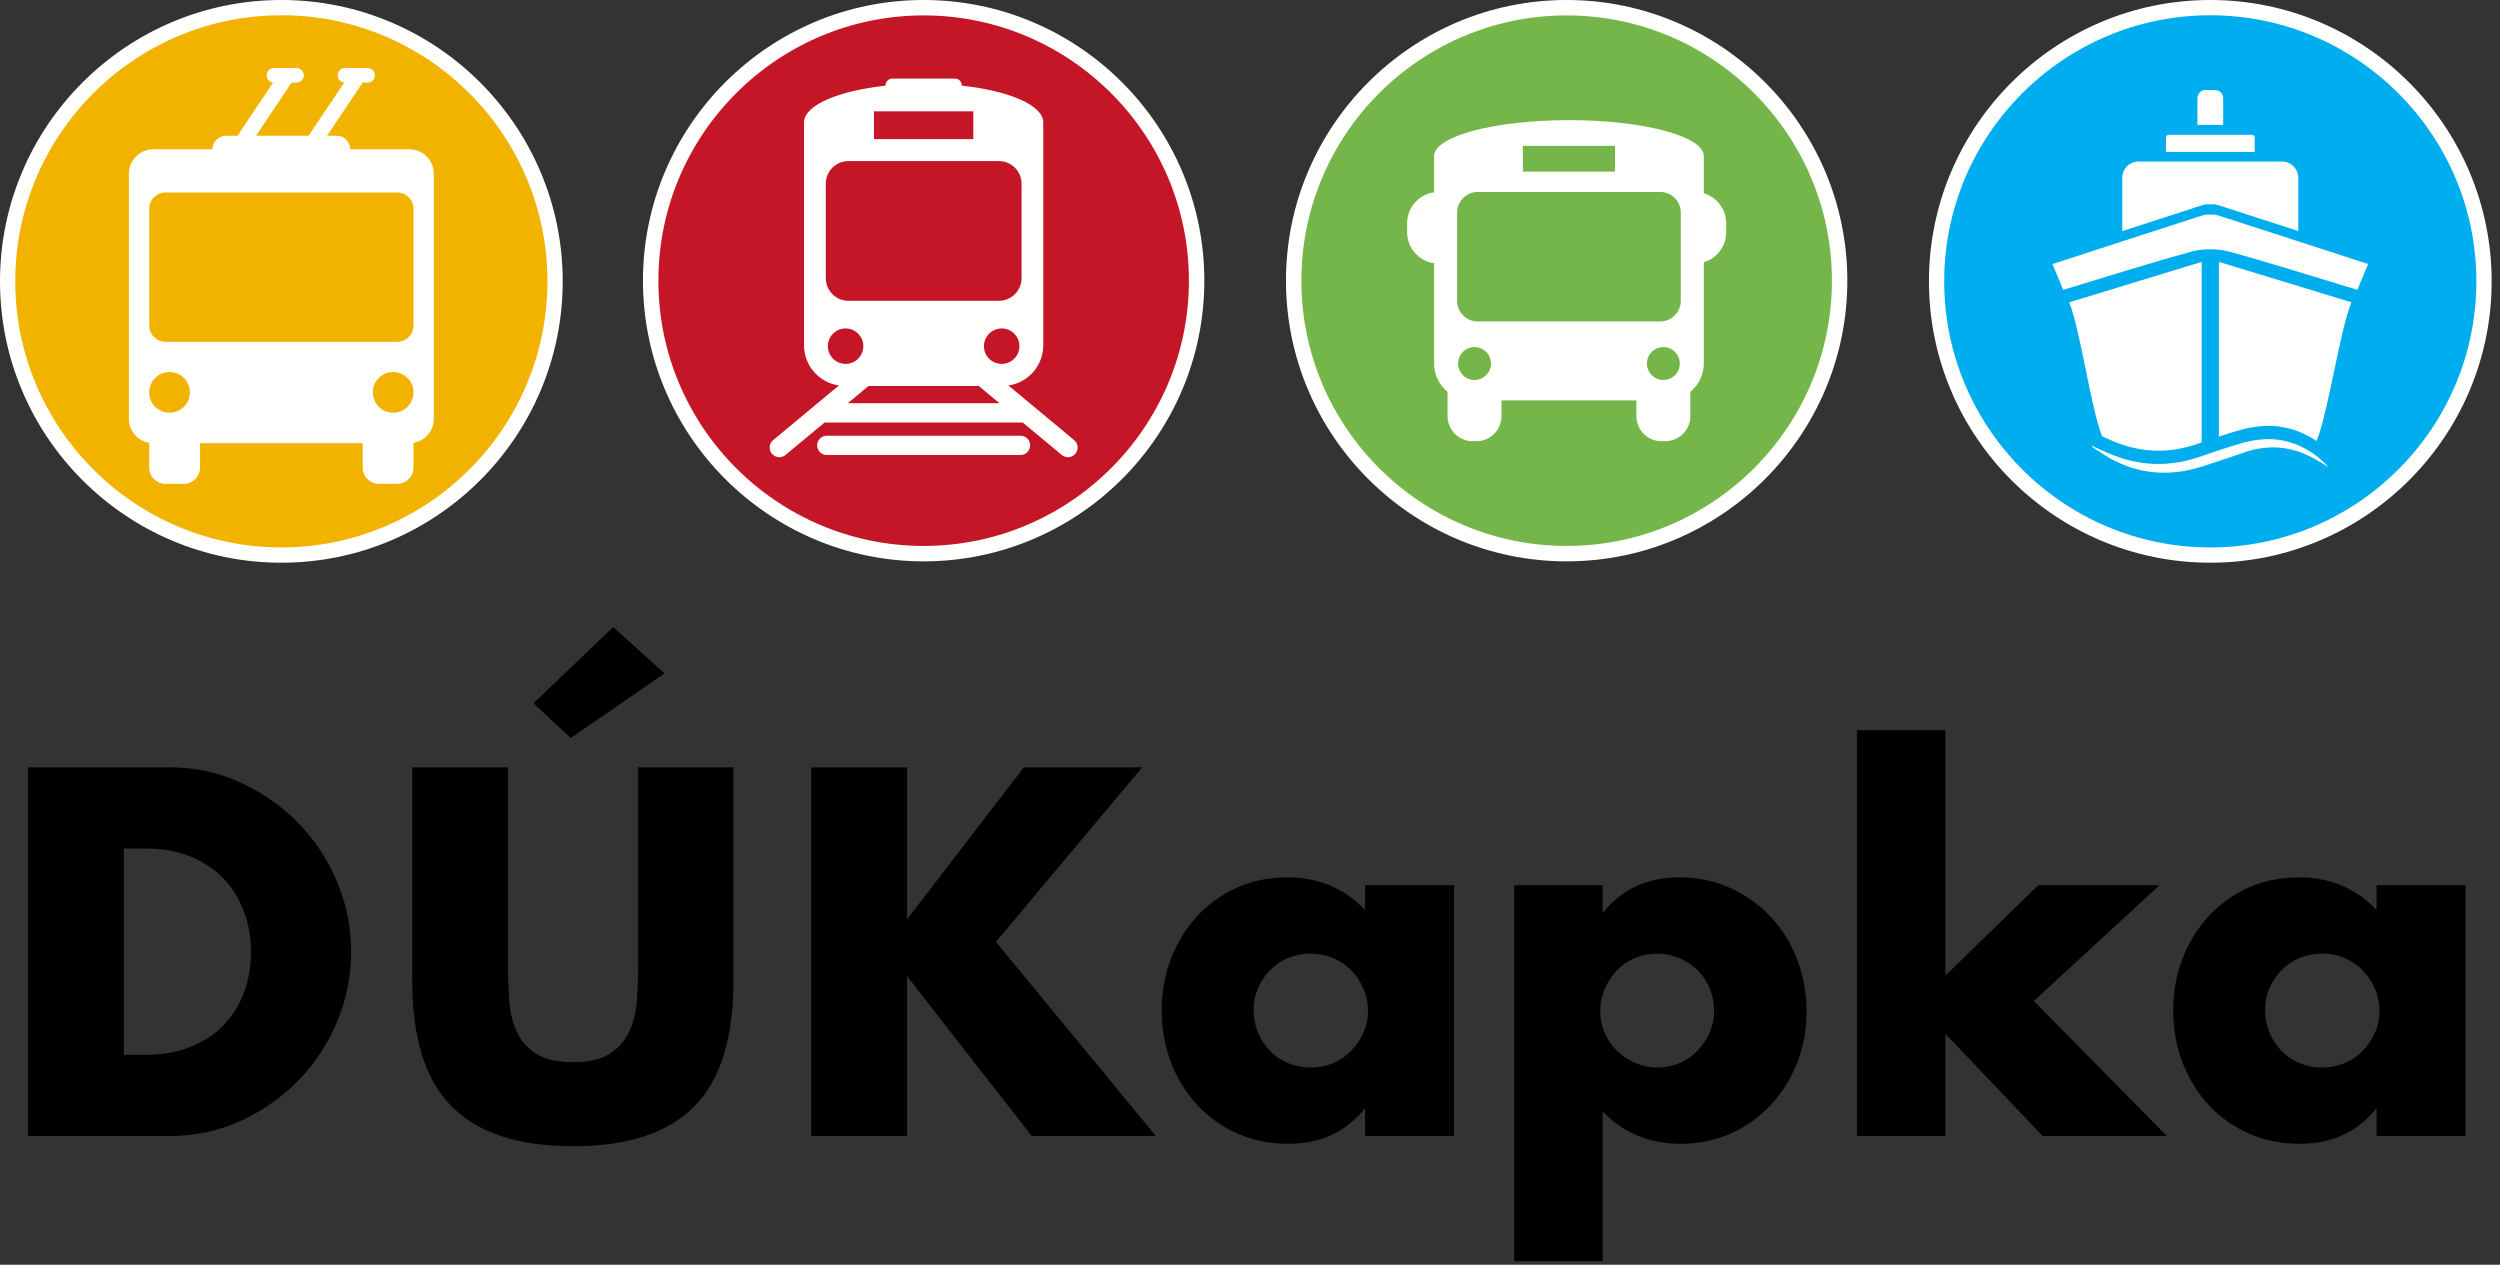
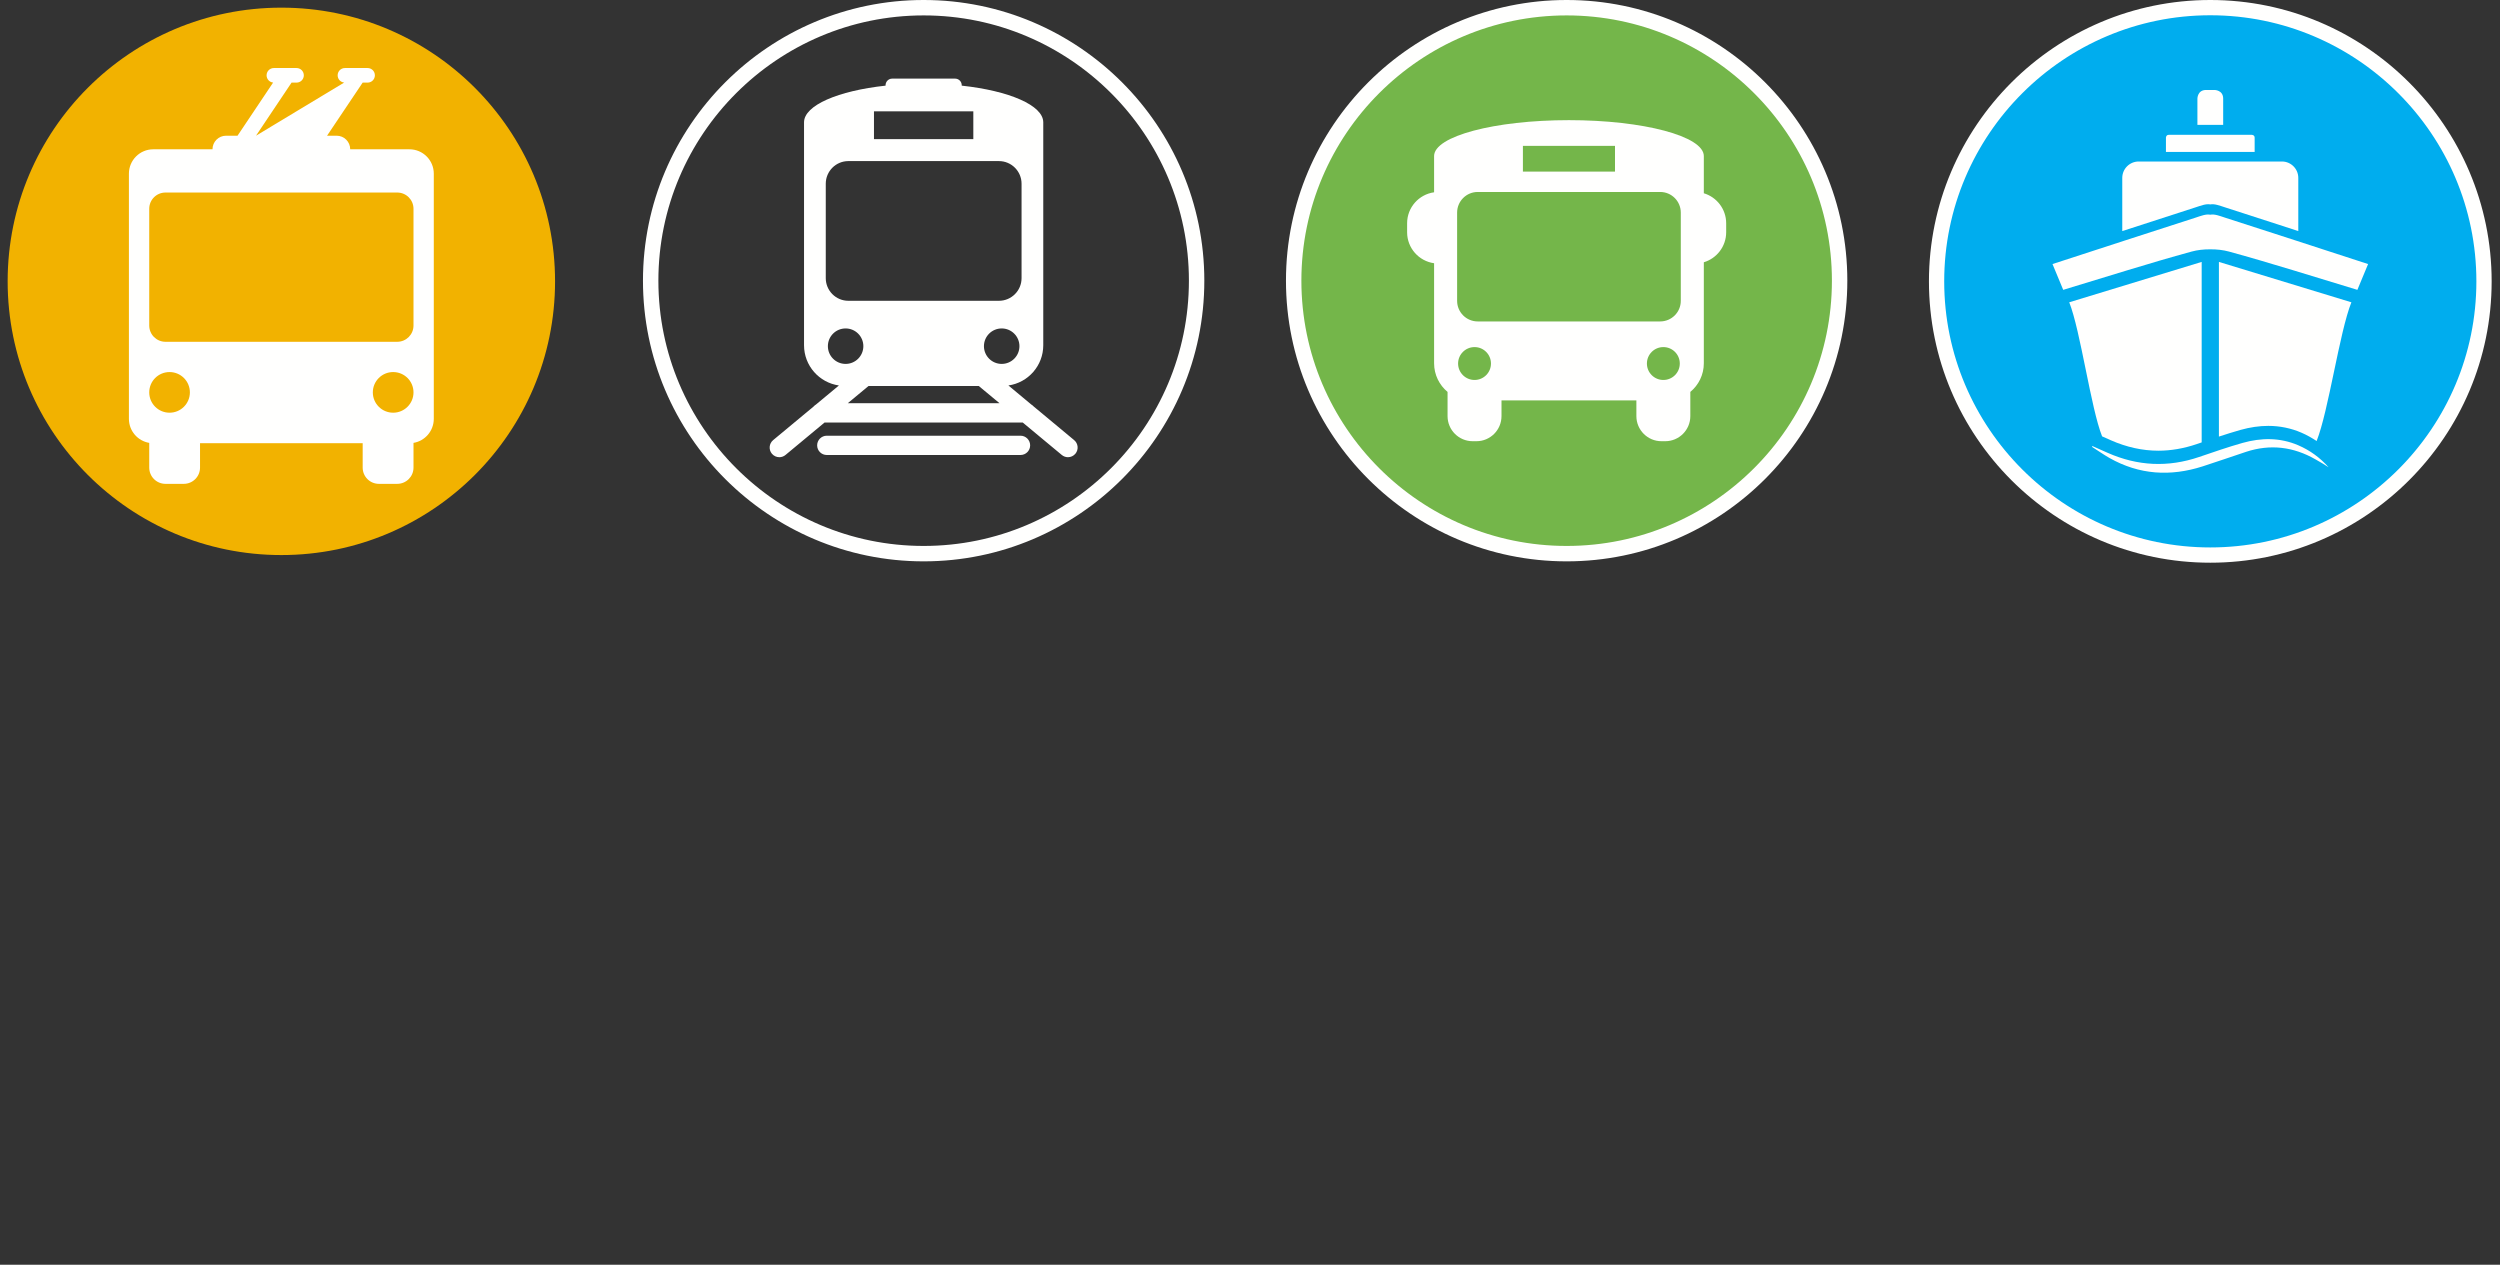
<svg xmlns="http://www.w3.org/2000/svg" width="85px" height="43px" viewBox="0 0 85 43" version="1.1">
  <rect x="0" y="0" width="85" height="43" fill="#333333" stroke="none" />
  <title>logo</title>
  <g id="logo" stroke="none" stroke-width="1" fill="none" fill-rule="evenodd">
    <g>
-       <path d="M5.772,38.623 C6.636,38.623 7.443,38.451 8.191,38.107 C8.939,37.764 9.592,37.304 10.152,36.728 C10.712,36.152 11.149,35.484 11.465,34.725 C11.781,33.966 11.939,33.176 11.939,32.356 C11.939,31.525 11.778,30.73 11.457,29.971 C11.135,29.212 10.695,28.547 10.135,27.976 C9.576,27.406 8.922,26.949 8.174,26.605 C7.426,26.262 6.625,26.09 5.772,26.09 L5.772,26.09 L0.952,26.09 L0.952,38.623 L5.772,38.623 Z M4.958,35.863 L4.21,35.863 L4.21,28.849 L4.958,28.849 C5.512,28.849 6.01,28.938 6.454,29.115 C6.897,29.292 7.271,29.536 7.576,29.846 C7.88,30.157 8.116,30.528 8.282,30.96 C8.448,31.392 8.531,31.858 8.531,32.356 C8.531,32.866 8.451,33.334 8.29,33.761 C8.13,34.187 7.897,34.556 7.592,34.866 C7.287,35.176 6.913,35.42 6.47,35.597 C6.027,35.775 5.523,35.863 4.958,35.863 L4.958,35.863 Z M19.402,25.092 L22.593,22.898 L20.848,21.319 L18.139,23.912 L19.402,25.092 Z M19.485,38.972 C21.336,38.972 22.707,38.523 23.599,37.625 C24.491,36.728 24.937,35.304 24.937,33.354 L24.937,33.354 L24.937,26.09 L21.696,26.09 L21.696,32.905 C21.696,33.27 21.682,33.644 21.654,34.027 C21.627,34.409 21.541,34.755 21.397,35.066 C21.253,35.376 21.034,35.628 20.74,35.822 C20.446,36.016 20.028,36.113 19.485,36.113 C18.942,36.113 18.521,36.016 18.222,35.822 C17.923,35.628 17.704,35.376 17.565,35.066 C17.427,34.755 17.344,34.409 17.316,34.027 C17.288,33.644 17.274,33.27 17.274,32.905 L17.274,32.905 L17.274,26.09 L14.017,26.09 L14.017,33.354 C14.017,35.304 14.465,36.728 15.363,37.625 C16.261,38.523 17.635,38.972 19.485,38.972 Z M30.838,38.623 L30.838,33.187 L35.076,38.623 L39.298,38.623 L33.863,32.024 L38.833,26.09 L34.81,26.09 L30.838,31.259 L30.838,26.09 L27.58,26.09 L27.58,38.623 L30.838,38.623 Z M43.803,38.889 C44.9,38.889 45.77,38.484 46.413,37.675 L46.413,37.675 L46.413,38.623 L49.438,38.623 L49.438,30.096 L46.413,30.096 L46.413,30.943 C45.714,30.201 44.833,29.83 43.77,29.83 C43.138,29.83 42.562,29.949 42.041,30.187 C41.52,30.425 41.071,30.749 40.695,31.159 C40.318,31.569 40.024,32.049 39.814,32.597 C39.603,33.146 39.498,33.725 39.498,34.334 C39.498,34.988 39.606,35.592 39.822,36.146 C40.038,36.7 40.34,37.182 40.728,37.592 C41.116,38.002 41.57,38.321 42.091,38.548 C42.612,38.775 43.182,38.889 43.803,38.889 Z M44.568,36.296 C44.29,36.296 44.033,36.246 43.795,36.146 C43.556,36.046 43.351,35.908 43.18,35.73 C43.008,35.553 42.872,35.345 42.772,35.107 C42.673,34.869 42.623,34.611 42.623,34.334 C42.623,34.068 42.673,33.822 42.772,33.595 C42.872,33.367 43.008,33.165 43.18,32.988 C43.351,32.811 43.556,32.672 43.795,32.572 C44.033,32.473 44.29,32.423 44.568,32.423 C44.833,32.423 45.086,32.473 45.324,32.572 C45.562,32.672 45.767,32.811 45.939,32.988 C46.111,33.165 46.249,33.373 46.354,33.611 C46.46,33.849 46.512,34.102 46.512,34.367 C46.512,34.633 46.46,34.883 46.354,35.115 C46.249,35.348 46.111,35.553 45.939,35.73 C45.767,35.908 45.562,36.046 45.324,36.146 C45.086,36.246 44.833,36.296 44.568,36.296 Z M54.491,42.878 L54.491,37.792 C55.2,38.523 56.086,38.889 57.15,38.889 C57.76,38.889 58.325,38.772 58.846,38.54 C59.366,38.307 59.818,37.986 60.2,37.575 C60.583,37.165 60.882,36.689 61.098,36.146 C61.314,35.603 61.422,35.016 61.422,34.384 C61.422,33.752 61.314,33.16 61.098,32.606 C60.882,32.052 60.58,31.569 60.192,31.159 C59.804,30.749 59.347,30.425 58.821,30.187 C58.294,29.949 57.726,29.83 57.117,29.83 C56.009,29.83 55.133,30.234 54.491,31.043 L54.491,31.043 L54.491,30.096 L51.482,30.096 L51.482,42.878 L54.491,42.878 Z M56.352,36.296 C56.086,36.296 55.834,36.243 55.596,36.138 C55.358,36.032 55.15,35.894 54.973,35.722 C54.795,35.55 54.657,35.348 54.557,35.115 C54.458,34.883 54.408,34.633 54.408,34.367 C54.408,34.102 54.46,33.849 54.566,33.611 C54.671,33.373 54.809,33.165 54.981,32.988 C55.153,32.811 55.355,32.672 55.588,32.572 C55.821,32.473 56.07,32.423 56.336,32.423 C56.613,32.423 56.87,32.475 57.109,32.581 C57.347,32.686 57.555,32.827 57.732,33.004 C57.909,33.182 58.045,33.39 58.139,33.628 C58.233,33.866 58.281,34.118 58.281,34.384 C58.281,34.639 58.228,34.883 58.123,35.115 C58.017,35.348 57.879,35.553 57.707,35.73 C57.535,35.908 57.333,36.046 57.1,36.146 C56.868,36.246 56.618,36.296 56.352,36.296 Z M66.143,38.623 L66.143,35.149 L69.45,38.623 L73.672,38.623 L69.151,34.035 L73.423,30.096 L69.301,30.096 L66.143,33.171 L66.143,24.827 L63.134,24.827 L63.134,38.623 L66.143,38.623 Z M78.194,38.889 C79.291,38.889 80.16,38.484 80.803,37.675 L80.803,37.675 L80.803,38.623 L83.828,38.623 L83.828,30.096 L80.803,30.096 L80.803,30.943 C80.105,30.201 79.224,29.83 78.16,29.83 C77.529,29.83 76.952,29.949 76.432,30.187 C75.911,30.425 75.462,30.749 75.085,31.159 C74.708,31.569 74.415,32.049 74.204,32.597 C73.994,33.146 73.888,33.725 73.888,34.334 C73.888,34.988 73.996,35.592 74.213,36.146 C74.429,36.7 74.731,37.182 75.118,37.592 C75.506,38.002 75.961,38.321 76.481,38.548 C77.002,38.775 77.573,38.889 78.194,38.889 Z M78.958,36.296 C78.681,36.296 78.423,36.246 78.185,36.146 C77.947,36.046 77.742,35.908 77.57,35.73 C77.398,35.553 77.263,35.345 77.163,35.107 C77.063,34.869 77.013,34.611 77.013,34.334 C77.013,34.068 77.063,33.822 77.163,33.595 C77.263,33.367 77.398,33.165 77.57,32.988 C77.742,32.811 77.947,32.672 78.185,32.572 C78.423,32.473 78.681,32.423 78.958,32.423 C79.224,32.423 79.476,32.473 79.714,32.572 C79.953,32.672 80.158,32.811 80.329,32.988 C80.501,33.165 80.64,33.373 80.745,33.611 C80.85,33.849 80.903,34.102 80.903,34.367 C80.903,34.633 80.85,34.883 80.745,35.115 C80.64,35.348 80.501,35.553 80.329,35.73 C80.158,35.908 79.953,36.046 79.714,36.146 C79.476,36.246 79.224,36.296 78.958,36.296 Z" id="DÚKapka" fill="#000000" fill-rule="nonzero" />
      <g id="Group-2">
        <g id="Group" transform="translate(43.723, 0)">
          <path d="M18.824,9.543 C18.824,14.669 14.669,18.824 9.543,18.824 C4.418,18.824 0.262,14.669 0.262,9.543 C0.262,4.417 4.418,0.262 9.543,0.262 C14.669,0.262 18.824,4.417 18.824,9.543" id="Fill-8" fill="#74B64A" />
          <path d="M9.543,0.524 C4.57,0.524 0.524,4.57 0.524,9.543 C0.524,14.516 4.57,18.562 9.543,18.562 C14.516,18.562 18.562,14.516 18.562,9.543 C18.562,4.57 14.516,0.524 9.543,0.524 M9.543,19.086 C4.281,19.086 0,14.805 0,9.543 C0,4.281 4.281,0 9.543,0 C14.805,0 19.086,4.281 19.086,9.543 C19.086,14.805 14.805,19.086 9.543,19.086" id="Fill-10" fill="#FFFFFE" />
          <path d="M14.207,6.571 L14.207,6.367 L14.207,6.316 L14.207,5.306 C14.207,4.632 12.154,4.085 9.621,4.085 C7.089,4.085 5.036,4.632 5.036,5.306 L5.036,6.316 L5.036,6.367 L5.036,6.538 C4.518,6.61 4.119,7.053 4.119,7.591 L4.119,7.897 C4.119,8.435 4.518,8.878 5.036,8.95 L5.036,12.351 C5.036,12.743 5.215,13.093 5.494,13.325 L5.494,14.148 C5.494,14.619 5.876,15.001 6.347,15.001 L6.477,15.001 C6.947,15.001 7.328,14.619 7.328,14.148 L7.328,13.614 L11.914,13.614 L11.914,14.148 C11.914,14.619 12.296,15.001 12.766,15.001 L12.896,15.001 C13.367,15.001 13.748,14.619 13.748,14.148 L13.748,13.325 C14.029,13.093 14.207,12.743 14.207,12.351 L14.207,8.917 C14.646,8.786 14.967,8.379 14.967,7.897 L14.967,7.591 C14.967,7.109 14.646,6.702 14.207,6.571 L14.207,6.571 Z M8.056,5.835 L11.187,5.835 L11.187,4.959 L8.056,4.959 L8.056,5.835 Z M6.412,12.919 C6.103,12.919 5.852,12.669 5.852,12.36 C5.852,12.051 6.103,11.801 6.412,11.801 C6.72,11.801 6.97,12.051 6.97,12.36 C6.97,12.669 6.72,12.919 6.412,12.919 L6.412,12.919 Z M12.831,12.919 C12.522,12.919 12.272,12.669 12.272,12.36 C12.272,12.051 12.522,11.801 12.831,11.801 C13.14,11.801 13.39,12.051 13.39,12.36 C13.39,12.669 13.14,12.919 12.831,12.919 L12.831,12.919 Z M13.424,10.228 C13.424,10.616 13.11,10.929 12.723,10.929 L6.52,10.929 C6.133,10.929 5.819,10.616 5.819,10.228 L5.819,7.228 C5.819,6.841 6.133,6.527 6.52,6.527 L12.723,6.527 C13.11,6.527 13.424,6.841 13.424,7.228 L13.424,10.228 Z" id="Fill-12" fill="#FFFFFE" />
        </g>
        <g id="Group">
          <path d="M9.566,18.872 C4.426,18.872 0.26,14.706 0.26,9.566 C0.26,4.426 4.426,0.26 9.566,0.26 C14.706,0.26 18.872,4.426 18.872,9.566 C18.872,14.706 14.706,18.872 9.566,18.872 Z" id="Fill-34" fill="#F2B200" />
-           <path d="M9.566,0.519 C4.578,0.519 0.519,4.578 0.519,9.566 C0.519,14.554 4.578,18.613 9.566,18.613 C14.554,18.613 18.613,14.554 18.613,9.566 C18.613,4.578 14.554,0.519 9.566,0.519 M9.566,19.132 C4.291,19.132 0,14.841 0,9.566 C0,4.291 4.291,0 9.566,0 C14.841,0 19.132,4.291 19.132,9.566 C19.132,14.841 14.841,19.132 9.566,19.132" id="Fill-36" fill="#FFFFFE" />
-           <path d="M13.92,5.076 L11.907,5.076 C11.907,4.821 11.701,4.614 11.446,4.614 L11.12,4.614 L12.33,2.809 L12.498,2.809 C12.635,2.809 12.746,2.698 12.746,2.561 C12.746,2.423 12.635,2.313 12.498,2.313 L11.728,2.313 C11.591,2.313 11.48,2.423 11.48,2.561 C11.48,2.689 11.577,2.794 11.702,2.807 L10.492,4.614 L8.704,4.614 L9.913,2.809 L10.082,2.809 C10.219,2.809 10.33,2.698 10.33,2.561 C10.33,2.423 10.219,2.313 10.082,2.313 L9.312,2.313 C9.175,2.313 9.064,2.423 9.064,2.561 C9.064,2.689 9.161,2.794 9.286,2.807 L8.076,4.614 L7.686,4.614 C7.431,4.614 7.225,4.821 7.225,5.076 L5.212,5.076 C4.754,5.076 4.383,5.447 4.383,5.905 L4.383,14.24 C4.383,14.651 4.681,14.992 5.074,15.058 L5.074,15.899 C5.074,16.204 5.321,16.451 5.627,16.451 L6.249,16.451 C6.554,16.451 6.801,16.204 6.801,15.899 L6.801,15.069 L12.331,15.069 L12.331,15.899 C12.331,16.204 12.578,16.451 12.884,16.451 L13.505,16.451 C13.811,16.451 14.059,16.204 14.059,15.899 L14.059,15.058 C14.451,14.992 14.749,14.651 14.749,14.24 L14.749,5.905 C14.749,5.447 14.378,5.076 13.92,5.076 L13.92,5.076 Z M5.765,14.032 C5.383,14.032 5.074,13.723 5.074,13.341 C5.074,12.959 5.383,12.65 5.765,12.65 C6.146,12.65 6.456,12.959 6.456,13.341 C6.456,13.723 6.146,14.032 5.765,14.032 L5.765,14.032 Z M13.367,14.032 C12.986,14.032 12.676,13.723 12.676,13.341 C12.676,12.959 12.986,12.65 13.367,12.65 C13.749,12.65 14.059,12.959 14.059,13.341 C14.059,13.723 13.749,14.032 13.367,14.032 L13.367,14.032 Z M14.059,11.067 C14.059,11.373 13.811,11.621 13.505,11.621 L5.627,11.621 C5.321,11.621 5.074,11.373 5.074,11.067 L5.074,7.099 C5.074,6.793 5.321,6.546 5.627,6.546 L13.505,6.546 C13.811,6.546 14.059,6.793 14.059,7.099 L14.059,11.067 Z" id="Fill-38" fill="#FFFFFE" />
+           <path d="M13.92,5.076 L11.907,5.076 C11.907,4.821 11.701,4.614 11.446,4.614 L11.12,4.614 L12.33,2.809 L12.498,2.809 C12.635,2.809 12.746,2.698 12.746,2.561 C12.746,2.423 12.635,2.313 12.498,2.313 L11.728,2.313 C11.591,2.313 11.48,2.423 11.48,2.561 C11.48,2.689 11.577,2.794 11.702,2.807 L8.704,4.614 L9.913,2.809 L10.082,2.809 C10.219,2.809 10.33,2.698 10.33,2.561 C10.33,2.423 10.219,2.313 10.082,2.313 L9.312,2.313 C9.175,2.313 9.064,2.423 9.064,2.561 C9.064,2.689 9.161,2.794 9.286,2.807 L8.076,4.614 L7.686,4.614 C7.431,4.614 7.225,4.821 7.225,5.076 L5.212,5.076 C4.754,5.076 4.383,5.447 4.383,5.905 L4.383,14.24 C4.383,14.651 4.681,14.992 5.074,15.058 L5.074,15.899 C5.074,16.204 5.321,16.451 5.627,16.451 L6.249,16.451 C6.554,16.451 6.801,16.204 6.801,15.899 L6.801,15.069 L12.331,15.069 L12.331,15.899 C12.331,16.204 12.578,16.451 12.884,16.451 L13.505,16.451 C13.811,16.451 14.059,16.204 14.059,15.899 L14.059,15.058 C14.451,14.992 14.749,14.651 14.749,14.24 L14.749,5.905 C14.749,5.447 14.378,5.076 13.92,5.076 L13.92,5.076 Z M5.765,14.032 C5.383,14.032 5.074,13.723 5.074,13.341 C5.074,12.959 5.383,12.65 5.765,12.65 C6.146,12.65 6.456,12.959 6.456,13.341 C6.456,13.723 6.146,14.032 5.765,14.032 L5.765,14.032 Z M13.367,14.032 C12.986,14.032 12.676,13.723 12.676,13.341 C12.676,12.959 12.986,12.65 13.367,12.65 C13.749,12.65 14.059,12.959 14.059,13.341 C14.059,13.723 13.749,14.032 13.367,14.032 L13.367,14.032 Z M14.059,11.067 C14.059,11.373 13.811,11.621 13.505,11.621 L5.627,11.621 C5.321,11.621 5.074,11.373 5.074,11.067 L5.074,7.099 C5.074,6.793 5.321,6.546 5.627,6.546 L13.505,6.546 C13.811,6.546 14.059,6.793 14.059,7.099 L14.059,11.067 Z" id="Fill-38" fill="#FFFFFE" />
        </g>
        <g id="Group" transform="translate(65.584, 0)">
          <path d="M18.872,9.566 C18.872,14.706 14.706,18.872 9.566,18.872 C4.426,18.872 0.26,14.706 0.26,9.566 C0.26,4.426 4.426,0.26 9.566,0.26 C14.706,0.26 18.872,4.426 18.872,9.566" id="Fill-15" fill="#00ADEE" />
          <path d="M9.566,0.519 C4.578,0.519 0.519,4.578 0.519,9.566 C0.519,14.554 4.578,18.613 9.566,18.613 C14.554,18.613 18.613,14.554 18.613,9.566 C18.613,4.578 14.554,0.519 9.566,0.519 M9.566,19.132 C4.291,19.132 0,14.841 0,9.566 C0,4.291 4.291,0 9.566,0 C14.841,0 19.132,4.291 19.132,9.566 C19.132,14.841 14.841,19.132 9.566,19.132" id="Fill-17" fill="#FFFFFE" />
          <path d="M13.589,15.888 C13.299,15.562 12.957,15.312 12.558,15.14 C11.935,14.872 11.297,14.88 10.66,15.06 C10.164,15.2 9.676,15.371 9.187,15.537 C8.132,15.897 7.096,15.847 6.078,15.397 C5.905,15.32 5.732,15.243 5.56,15.167 C5.554,15.175 5.549,15.183 5.543,15.192 C5.741,15.318 5.932,15.454 6.136,15.57 C7.148,16.144 8.21,16.208 9.305,15.857 C9.801,15.699 10.29,15.524 10.784,15.362 C11.609,15.091 12.395,15.19 13.145,15.62 C13.22,15.663 13.297,15.706 13.372,15.751 C13.445,15.795 13.516,15.842 13.589,15.888" id="Fill-19" fill="#FFFFFE" />
          <path d="M10.589,14.618 C10.916,14.526 11.235,14.48 11.537,14.48 C11.928,14.48 12.307,14.557 12.662,14.71 C12.845,14.789 13.018,14.886 13.181,14.996 C13.588,13.972 13.957,11.298 14.363,10.278 C12.819,9.807 11.366,9.365 9.859,8.905 L9.859,14.844 C10.1,14.765 10.344,14.688 10.589,14.618" id="Fill-21" fill="#FFFFFE" />
          <path d="M6.183,14.968 C6.717,15.204 7.261,15.324 7.801,15.324 C8.229,15.324 8.667,15.248 9.103,15.1 L9.273,15.042 L9.273,8.905 C7.766,9.365 6.313,9.807 4.77,10.278 C5.154,11.245 5.505,13.875 5.887,14.836 L6.183,14.968 Z" id="Fill-23" fill="#FFFFFE" />
          <path d="M10.055,7.396 C9.898,7.345 9.712,7.27 9.566,7.3 C9.42,7.27 9.234,7.345 9.077,7.396 C7.475,7.911 5.876,8.433 4.201,8.978 C4.325,9.276 4.43,9.529 4.565,9.855 C6.054,9.406 7.485,8.949 8.932,8.553 C9.13,8.499 9.348,8.475 9.566,8.477 C9.783,8.475 10.002,8.499 10.2,8.553 C11.647,8.949 13.078,9.406 14.567,9.855 C14.702,9.529 14.807,9.276 14.931,8.978 C13.256,8.433 11.657,7.911 10.055,7.396" id="Fill-25" fill="#FFFFFE" />
          <path d="M10.004,4.246 L9.128,4.246 L9.128,3.353 C9.128,3.353 9.128,3.059 9.422,3.059 L9.709,3.059 C9.709,3.059 10.004,3.059 10.004,3.353 L10.004,4.246 Z" id="Fill-27" fill="#FFFFFE" />
          <path d="M9.077,7.046 C8.246,7.314 7.414,7.583 6.573,7.857 L6.573,6.048 C6.573,5.741 6.824,5.491 7.131,5.491 L12.001,5.491 C12.308,5.491 12.558,5.741 12.558,6.048 L12.558,7.857 C12.558,7.857 12.32,7.779 12.028,7.684 C12.028,7.684 10.886,7.314 10.055,7.046 C9.898,6.996 9.712,6.921 9.566,6.95 C9.42,6.921 9.234,6.996 9.077,7.046" id="Fill-29" fill="#FFFFFE" />
          <path d="M11.074,5.166 L8.058,5.166 L8.058,4.682 C8.058,4.682 8.058,4.584 8.156,4.584 L10.975,4.584 C10.975,4.584 11.074,4.584 11.074,4.682 L11.074,5.166 Z" id="Fill-31" fill="#FFFFFE" />
        </g>
        <g id="Group" transform="translate(21.861, 0)">
-           <path d="M18.824,9.543 C18.824,14.669 14.669,18.824 9.543,18.824 C4.417,18.824 0.262,14.669 0.262,9.543 C0.262,4.417 4.417,0.262 9.543,0.262 C14.669,0.262 18.824,4.417 18.824,9.543" id="Fill-1" fill="#C41627" />
          <path d="M9.543,0.524 C4.57,0.524 0.524,4.57 0.524,9.543 C0.524,14.516 4.57,18.562 9.543,18.562 C14.516,18.562 18.562,14.516 18.562,9.543 C18.562,4.57 14.516,0.524 9.543,0.524 M9.543,19.086 C4.281,19.086 0,14.805 0,9.543 C0,4.281 4.281,0 9.543,0 C14.805,0 19.086,4.281 19.086,9.543 C19.086,14.805 14.805,19.086 9.543,19.086" id="Fill-3" fill="#FFFFFE" />
          <path d="M13.205,13.755 L12.425,13.106 C13.095,13.01 13.61,12.435 13.61,11.738 L13.61,5.305 L13.61,5.272 L13.61,4.16 C13.61,3.58 12.449,3.087 10.838,2.912 L10.838,2.899 C10.838,2.774 10.737,2.673 10.613,2.673 L8.474,2.673 C8.349,2.673 8.248,2.774 8.248,2.899 L8.248,2.912 C6.637,3.087 5.476,3.58 5.476,4.16 L5.476,5.272 L5.476,5.305 L5.476,11.738 C5.476,12.435 5.992,13.01 6.662,13.106 L5.881,13.755 C5.851,13.772 5.825,13.795 5.802,13.821 L4.426,14.964 C4.287,15.079 4.267,15.287 4.383,15.426 C4.448,15.504 4.542,15.545 4.636,15.545 C4.71,15.545 4.785,15.52 4.846,15.469 L6.175,14.365 L12.911,14.365 L14.24,15.469 C14.302,15.52 14.376,15.545 14.45,15.545 C14.544,15.545 14.638,15.504 14.703,15.426 C14.819,15.287 14.799,15.079 14.66,14.964 L13.284,13.82 C13.261,13.795 13.235,13.772 13.205,13.755 L13.205,13.755 Z M6.965,13.708 L7.67,13.123 L11.416,13.123 L12.121,13.708 L6.965,13.708 Z M6.287,11.77 C6.287,11.437 6.556,11.167 6.89,11.167 C7.223,11.167 7.493,11.437 7.493,11.77 C7.493,12.103 7.223,12.373 6.89,12.373 C6.556,12.373 6.287,12.103 6.287,11.77 L6.287,11.77 Z M7.854,4.731 L11.232,4.731 L11.232,3.786 L7.854,3.786 L7.854,4.731 Z M12.872,9.458 C12.872,9.882 12.527,10.227 12.103,10.227 L6.983,10.227 C6.559,10.227 6.215,9.882 6.215,9.458 L6.215,6.246 C6.215,5.822 6.559,5.477 6.983,5.477 L12.103,5.477 C12.527,5.477 12.872,5.822 12.872,6.246 L12.872,9.458 Z M12.197,12.373 C11.863,12.373 11.593,12.103 11.593,11.77 C11.593,11.437 11.863,11.167 12.197,11.167 C12.529,11.167 12.8,11.437 12.8,11.77 C12.8,12.103 12.529,12.373 12.197,12.373 L12.197,12.373 Z M5.922,15.142 C5.922,15.324 6.069,15.47 6.25,15.47 L12.836,15.47 C13.017,15.47 13.164,15.324 13.164,15.142 C13.164,14.961 13.017,14.814 12.836,14.814 L6.25,14.814 C6.069,14.814 5.922,14.961 5.922,15.142 L5.922,15.142 Z" id="Fill-5" fill="#FFFFFE" />
        </g>
      </g>
    </g>
  </g>
</svg>